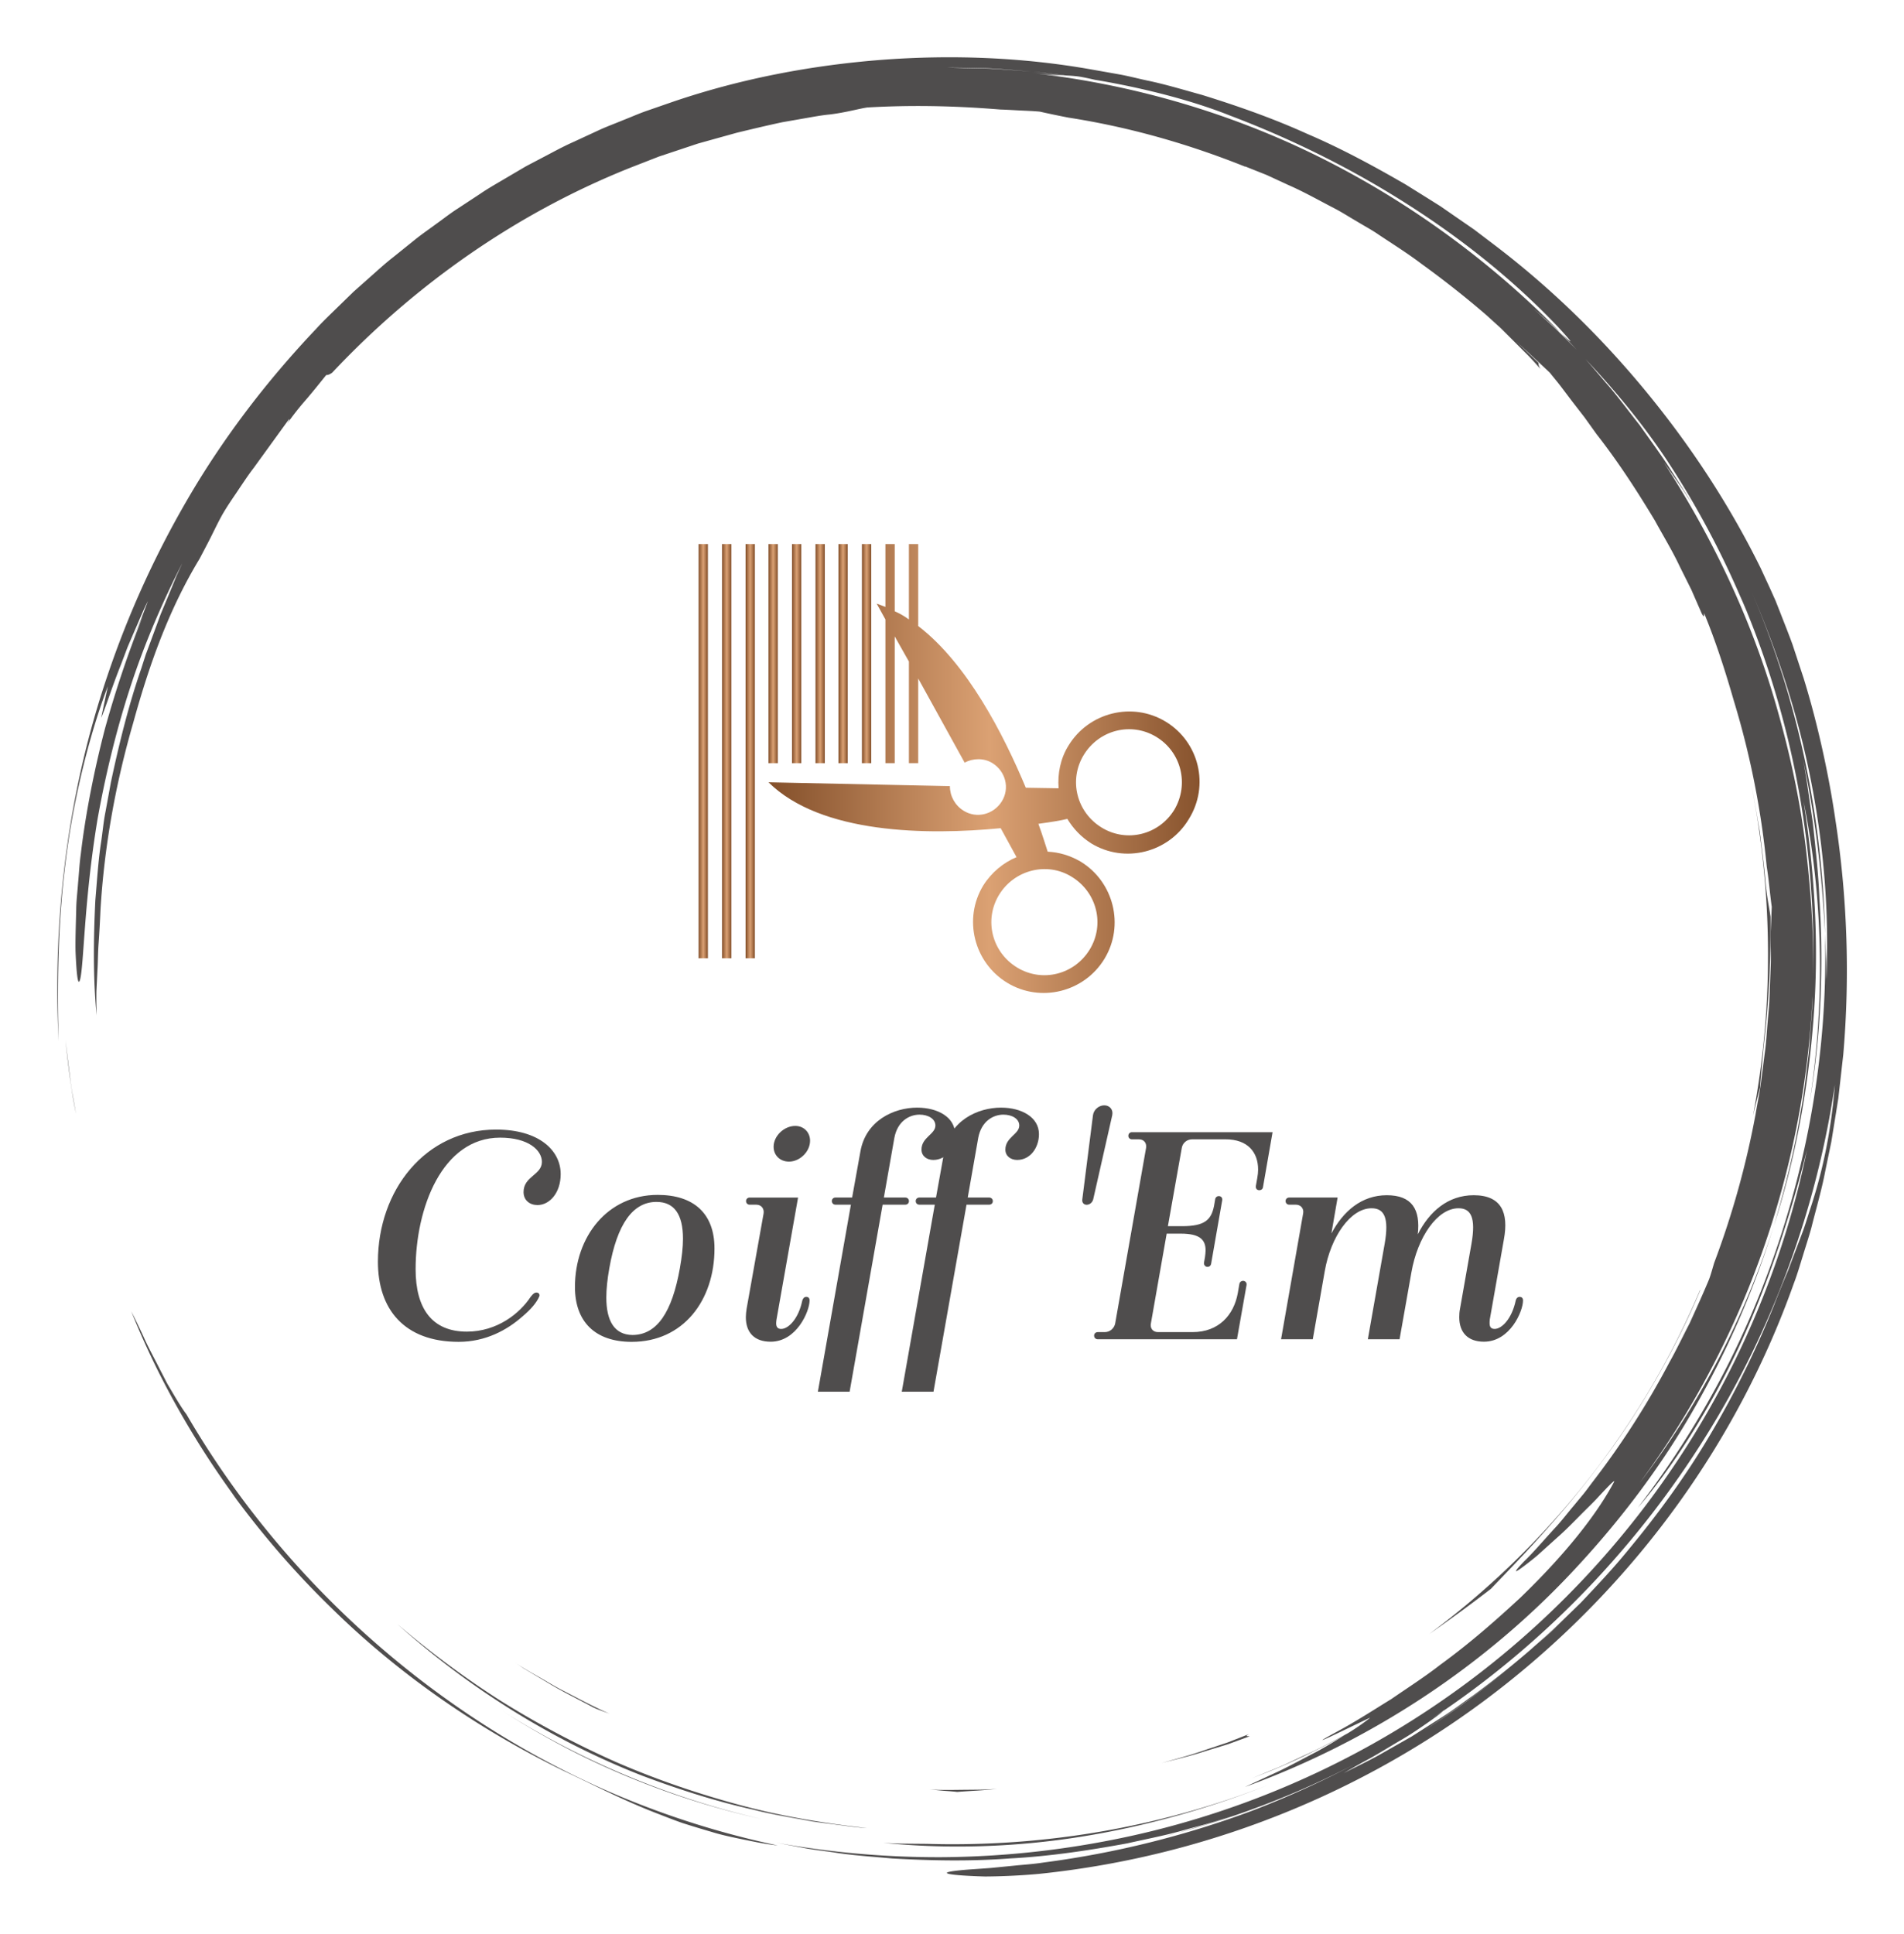
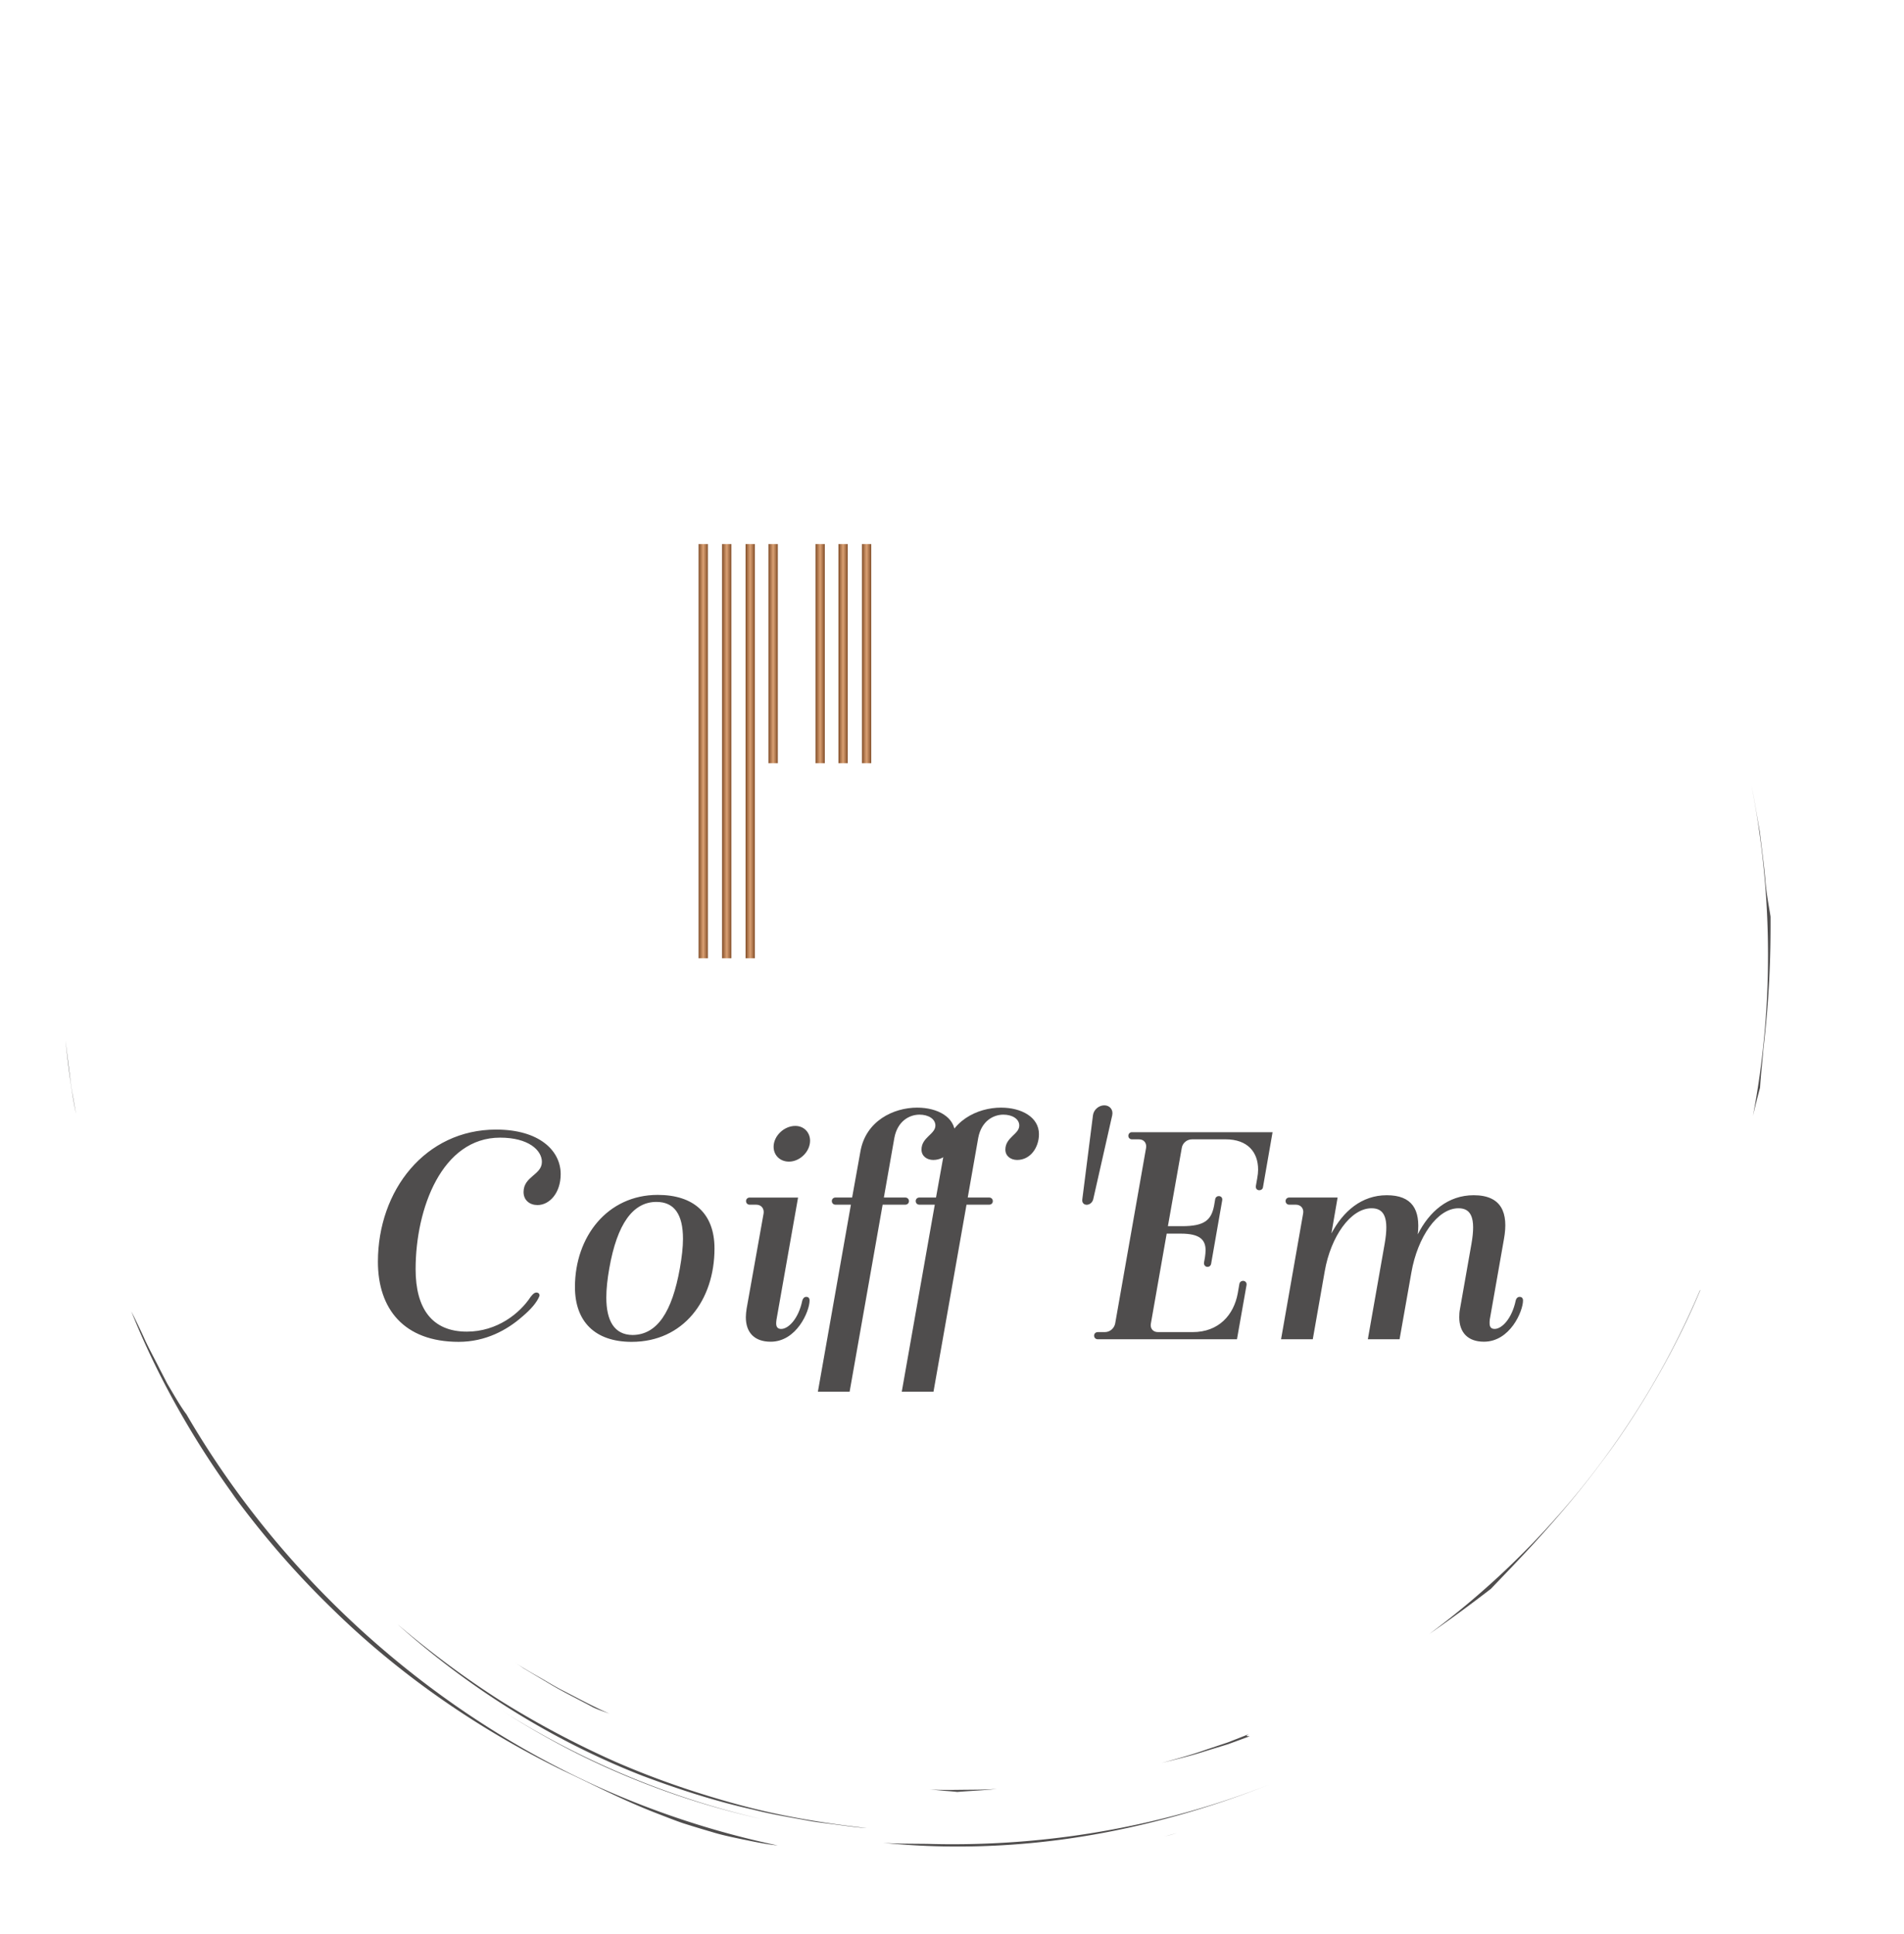
<svg xmlns="http://www.w3.org/2000/svg" version="1.1" width="3140.496" height="3188.902" viewBox="0 0 3140.496 3188.902">
  <g transform="scale(9.445) translate(10, 10)">
    <defs id="SvgjsDefs1459">
      <linearGradient id="SvgjsLinearGradient1466">
        <stop id="SvgjsStop1467" stop-color="#834f2a" offset="0" />
        <stop id="SvgjsStop1468" stop-color="#dba173" offset="0.5" />
        <stop id="SvgjsStop1469" stop-color=" #834F2A" offset="1" />
      </linearGradient>
    </defs>
    <g id="SvgjsG1460" featureKey="rootContainer" transform="matrix(1.68,0,0,1.68,0.001,0)" fill="#4f4d4d">
      <path d="M17.914 148.907zM22.657 154.94a90.586 90.586 0 0 0 5.861 6.251c6.914 6.805 15.159 12.525 24.004 16.851 3.259 1.526 6.265 3.107 9.787 4.468.88.338 1.779.7 2.724 1.026.953.302 1.941.604 2.974.903 1.027.321 2.122.549 3.267.786 1.146.23 2.336.493 3.614.624a91.24 91.24 0 0 1-18.434-5.99 93.833 93.833 0 0 1-16.873-9.842c-10.548-7.727-19.57-17.648-26.16-28.989-.272-.339-.685-.985-1.18-1.808l-.796-1.348-.803-1.551c-.534-1.076-1.149-2.168-1.62-3.226a71.281 71.281 0 0 0-1.326-2.748c2.048 5.101 4.412 9.563 7.059 13.806a93.473 93.473 0 0 0 3.869 5.697c-.192-.259-.392-.511-.583-.771a95.012 95.012 0 0 0 4.6 5.841l.016.02zM18.039 149.078l-.125-.17.125.17zM1.335 106.042l-.483-3.875c.256 2.365.553 5.008 1.096 7.654l-.327-1.879a23.961 23.961 0 0 1-.286-1.9zM85.812 185.575c6.652.673 13.628.472 20.461-.609 6.837-1.077 13.524-2.987 19.741-5.449-11.45 4.503-23.602 6.506-35.49 6.171-1.591-.025-3.159 0-4.712-.113z" />
      <path d="M46.426 171.967l-.259-.165c.087.055.172.111.259.165zM46.167 171.802zM43.653 170.135zM56.077 177.284A83.837 83.837 0 0 0 73.2 183.1c-9.688-2.21-18.805-6.109-26.774-11.133 3.06 1.947 6.277 3.749 9.651 5.317zM177.002 107.094c.098-1.58.296-3.238.346-4.027.594-5.071.77-9.401.745-13.745-.11-.783-.425-2.25-.55-3.918-.153-1.672-.378-3.309-.568-4.924-.289-1.601-.538-3.186-.854-4.74 2.275 11.617 2.237 23.279.144 34.282a94.97 94.97 0 0 1 .737-2.928z" />
-       <path d="M.887 83.482c.848-6.9 2.653-13.626 4.37-18.107l-.695 3.28c.429-.961 1.122-3.194 2.067-5.557l.682-1.802.753-1.747c.5-1.131.92-2.203 1.363-3.025-.303.771-.595 1.602-.947 2.436-.345.837-.732 1.687-1.101 2.542l1.514-3.409A111.863 111.863 0 0 0 4.954 69.8c-1.133 4.352-2.029 8.926-2.511 13.032-.14 1.024-.189 2.024-.28 2.978-.067.954-.183 1.864-.192 2.724-.042 1.719-.1 3.224-.071 4.428.105 2.409.25 3.61.459 2.939.411-1.333.403-8.188 1.837-16.767.767-4.276 1.868-8.966 3.362-13.561 1.483-4.599 3.427-9.058 5.44-12.992l-.592 1.292-.545 1.331-1.116 2.691-1.024 2.78-.521 1.402c-.153.476-.308.954-.461 1.434-1.32 3.807-2.307 7.816-3.167 11.857l-.559 3.052c-.205 1.014-.292 2.046-.444 3.067-.318 2.041-.434 4.097-.611 6.129-.199 4.074-.239 8.098.13 11.946-.015-.914-.03-1.726-.017-2.512l.115-2.355c.048-.809.039-1.667.115-2.65.07-.983.134-2.091.19-3.402.391-6.608 1.572-13.15 3.408-19.481 1.75-6.358 3.814-11.957 6.889-17.03l.801-1.526c.542-1.024.993-2.034 1.566-3.064.653-1.13 1.278-1.976 1.784-2.751.521-.767.963-1.441 1.469-2.095l3.682-5.082c.075-.009-.022.185-.2.473a28.962 28.962 0 0 1 1.959-2.49c.755-.875 1.488-1.803 2.109-2.569.146-.007.288-.011.623-.251 8.65-9.197 19.295-16.692 31.291-21.417l2.667-1.039 2.7-.899 1.343-.448 1.36-.38 2.71-.753c1.55-.373 3.12-.751 4.721-1.091l2.437-.426c.819-.141 1.642-.3 2.484-.378 1.674-.201 3.134-.625 3.921-.729 4.369-.249 8.73-.199 13.849.216.397.007 1.015.043 1.732.082.717.041 1.537.061 2.332.134.932.21 1.927.418 2.971.621 6.369.988 12.527 2.754 18.386 5.103l-.007-.028 2.244.894 2.29 1.058c1.571.684 3.11 1.559 4.7 2.383.798.407 1.554.904 2.338 1.354.77.474 1.576.894 2.32 1.412 1.508 1.002 3.037 1.961 4.446 3.032a99.912 99.912 0 0 1 6.6 5.198c.046.042.094.081.14.122l.042.038 1.457 1.322 1.394 1.391 1.395 1.392c.462.467.89.967 1.337 1.449-.216-.35-.208-.491-.2-.63-.689-.66-1.504-1.441-2.309-2.21 1.343 1.222 2.515 2.327 3.477 3.229.371.474.776.94 1.16 1.449l1.186 1.566 1.261 1.629 1.255 1.752c2.226 2.838 4.191 5.874 6.057 8.97.864 1.588 1.817 3.131 2.586 4.774l1.213 2.436 1.092 2.497c.314.533.192.022.231-.068 1.225 2.962 2.21 6.042 3.102 9.146a88.212 88.212 0 0 1 3.408 17.211c.225 1.378.321 2.772.52 4.153l-.123 2.924c-.001 1.103.057 2.206.01 3.311l-.128 3.326c-.016.75-.124 1.569-.187 2.459-.084.888-.128 1.846-.256 2.856l-.412 3.192c-.132 1.119-.387 2.269-.583 3.471a90.635 90.635 0 0 1-4.312 15.482c-.242.826-.427 1.486-.592 1.855-.627 1.501-1.296 2.954-1.942 4.385-.723 1.394-1.386 2.788-2.127 4.108a86.09 86.09 0 0 1-7.949 12.379c-.336.439-.649.885-.987 1.297l-.998 1.206c-.66.779-1.25 1.558-1.876 2.234-1.251 1.352-2.301 2.606-3.286 3.549-1.128 1.178-1.027 1.233-.246.665a35.07 35.07 0 0 0 1.608-1.262l2.122-1.914c.776-.677 1.519-1.441 2.235-2.161.708-.725 1.416-1.386 1.962-1.984 1.101-1.191 1.824-1.926 1.67-1.599-1.777 3.345-5.013 7.471-9.743 12.035-2.413 2.227-5.128 4.647-8.339 6.98-1.566 1.221-3.307 2.338-5.082 3.558-1.834 1.123-3.708 2.353-5.757 3.445-4.484 2.442 3.365-1.475 3.577-1.512a22.87 22.87 0 0 1-2.377 1.64c-1.478.786-2.943 1.597-4.474 2.273-.895.411-1.774.855-2.679 1.239l-2.729 1.122 1.444-.568c2.952-1.173 5.711-2.555 8.202-3.922-.936.566-1.96 1.221-3.082 1.812-1.203.622-2.448 1.302-3.697 1.909l-3.625 1.686c12.968-4.711 24.885-12.507 34.319-22.67 4.723-5.066 8.935-10.631 12.369-16.651a93.904 93.904 0 0 0 8.288-18.999c-3.154 9.93-8.071 19.052-13.981 26.765 10.744-14.507 17.15-32.293 17.999-50.636-.001 1.011-.101 2.018-.168 3.025-.083 1.007-.123 2.018-.241 3.022-.257 2.005-.441 4.021-.827 6.009-.624 4-1.636 7.931-2.782 11.815 2.262-7.021 3.613-14.424 4.145-21.869.554-7.451.092-14.947-1.057-22.211 1.974 9.622 2.301 20.524.619 31.298 1.182-6.949 1.482-14.112 1.028-21.214-.102-2.713-.422-5.407-.685-7.901-.377-2.476-.662-4.762-1.027-6.611 1.445 6.826 2.015 12.648 2.293 18.136-.267-11.977-2.748-24.112-7.62-35.511 2.659 6.191 4.842 12.851 6.175 19.698 1.34 6.84 1.897 13.838 1.58 20.57-.015-.788.018-1.575-.028-2.366l-.107-2.391c.287 10.85-1.384 21.604-4.696 31.717-1.662 5.056-3.715 9.969-6.2 14.644a95.521 95.521 0 0 1-8.56 13.316c3.673-4.29 7.551-10.354 10.646-17.015 3.081-6.675 5.368-13.894 6.941-20.199-2.314 11.322-6.907 22.494-13.571 32.471-6.646 9.985-15.351 18.764-25.423 25.502-10.06 6.759-21.474 11.437-33.187 13.748a94.608 94.608 0 0 1-17.657 1.809 94.462 94.462 0 0 1-17.361-1.515l3.005.571c1.002.19 2.018.295 3.026.445 2.016.324 4.055.446 6.087.633 4.073.229 8.168.306 12.25-.005 4.089-.217 8.152-.827 12.196-1.572 2.006-.456 4.036-.829 6.017-1.414.994-.278 2-.521 2.987-.83l2.955-.958c-1.492.462-3.062 1.074-4.739 1.523l-2.101.618a91.772 91.772 0 0 0 12.91-4.496 89.46 89.46 0 0 0 5.651-2.705 96.653 96.653 0 0 1-10.714 4.872 98.407 98.407 0 0 1-21.66 5.382c-1.11.176-2.122.231-3.029.326l-2.428.24c-1.429.113-2.484.164-3.222.245-1.477.147-1.687.284-1.099.397.587.113 1.971.203 3.673.251 1.697-.01 3.71-.101 5.541-.268 18.397-1.887 35.288-9.107 48.824-19.916 13.545-10.811 23.919-25.172 29.701-41.467.363-.946.642-1.922.944-2.89.293-.971.617-1.932.882-2.912.491-1.97 1.072-3.917 1.448-5.917l.619-2.985.487-3.012.241-1.507.172-1.517.342-3.034c.698-8.114.422-16.315-.812-24.363-.66-4.554-1.82-9.961-3.315-14.777l-1.15-3.484c-.4-1.107-.825-2.151-1.203-3.133l-.557-1.415-.571-1.271-.981-2.124c-3.134-6.359-7.072-12.424-11.682-18.065-4.605-5.643-9.896-10.868-15.861-15.418l-2.244-1.703-2.327-1.608-1.166-.806-1.203-.756-2.417-1.508c-3.295-1.904-6.67-3.739-10.228-5.261-3.521-1.598-7.206-2.895-10.957-4.055-1.895-.52-3.781-1.1-5.724-1.499-.968-.209-1.928-.463-2.907-.638l-2.944-.521C100.363.01 93.04-.285 85.724.265 78.412.83 71.069 2.218 64.028 4.614l-2.635.913c-.881.297-1.73.682-2.597 1.019-.858.359-1.735.673-2.577 1.069l-2.532 1.173c-.852.376-1.675.808-2.496 1.245l-2.469 1.297-2.402 1.412c-.8.472-1.606.933-2.372 1.458l-2.324 1.528c-.782.497-1.506 1.078-2.261 1.612-.741.554-1.51 1.07-2.226 1.654l-2.157 1.737c-.729.565-1.417 1.178-2.103 1.792l-2.063 1.83-1.971 1.919c-.656.639-1.319 1.271-1.93 1.951-5.031 5.298-9.451 11.078-13.066 17.194A99.518 99.518 0 0 0 5.18 64.379C.805 77.299-.45 90.402.134 102.237c-.126-4.872-.147-11.859.753-18.755zm141.132 90.446a96.807 96.807 0 0 0 8.765-6.389c-2.84 2.339-5.758 4.499-8.765 6.389zm40.217-54.282c-.299.901-.552 1.791-.882 2.641l-.957 2.523-.466 1.248-.513 1.231a108.54 108.54 0 0 0-.997 2.501 97.307 97.307 0 0 1-6.587 13.35c-2.521 4.275-5.443 8.281-8.565 12.04-1.542 1.899-3.222 3.66-4.874 5.421l-2.581 2.523c-.847.848-1.774 1.604-2.652 2.404-.736.64-1.478 1.266-2.225 1.882a90.696 90.696 0 0 0 7.896-7.312 89.808 89.808 0 0 1-11.689 10.188c-1.036.722-2.037 1.496-3.113 2.176l-3.247 2.069-3.43 1.949c-1.167.648-2.399 1.224-3.634 1.855a74.206 74.206 0 0 1 2.685-1.508c1.021-.567 2.092-1.237 3.138-1.85 1.054-.601 2.012-1.261 2.808-1.813.796-.552 1.42-1.01 1.745-1.306-.464.315-.936.617-1.406.924a92.477 92.477 0 0 0 1.507-1.015c-.021.023-.065.059-.101.091 10.932-7.466 20.245-17.277 27.223-28.462 7.009-11.175 11.57-23.781 13.46-36.601-.41 5.142-1.352 9.248-2.543 12.851zm-6.654-65.352zm-8.448-12.698a92.37 92.37 0 0 1 7.773 14.352c.25.549.486 1.106.719 1.664 4.963 12.154 7.221 25.192 6.89 38.036.084-4.25-.198-8.498-.669-12.71-.533-4.854-1.518-9.65-2.824-14.341-2.562-9.407-6.723-18.323-12.005-26.451.485.67.996 1.396 1.525 2.166a32.826 32.826 0 0 1 1.59 2.463l-.638-1.109-.689-1.079-1.378-2.156c-.938-1.424-1.955-2.796-2.934-4.192-1.062-1.334-2.069-2.712-3.174-4.011-.836-.953-1.637-1.938-2.485-2.879 2.992 3.155 5.801 6.54 8.299 10.247zM96.886 1.152c1.467.078 2.937.221 4.407.331 1.204.101 2.402.279 3.588.413.356.015.732.039 1.204.092.471.065 1.034.186 1.769.354 5.469.912 10.459 2.283 14.001 3.699 6.798 2.573 13.123 5.774 18.86 9.471 5.739 3.69 10.889 7.887 15.246 12.471 2.008 2.179 1.422 1.704.315.646l1.662 1.764c-.736-.734-1.459-1.478-2.206-2.196l-2.301-2.09c.56.49 1.918 1.663 2.845 2.522-7.389-7.539-16.026-13.799-25.375-18.404-9.356-4.603-19.431-7.446-29.502-8.581 1.618.18 2.412.22 3.168.24-1.085-.127-2.173-.301-3.274-.401-1.479-.097-2.955-.229-4.423-.301l-4.36-.103c1.444-.001 2.907.039 4.376.073z" />
      <path d="M115.942 184.69l.426-.125c-.446.12-.885.252-1.334.366.304-.076.609-.15.908-.241zM160.424 146.151c4.235-5.587 7.977-12.263 10.366-18.014l-.029.006c-6.061 14.322-15.892 26.66-28.16 35.744a159.12 159.12 0 0 0 6.418-4.703c2.698-2.82 7.213-7.406 11.405-13.033zM35.35 162.846c7.172 6.412 15.821 11.992 25.448 15.751 3.754 1.413 7.585 2.651 11.503 3.523 1.944.502 3.929.812 5.899 1.181.987.175 1.987.272 2.979.412.994.129 1.986.275 2.987.333-4.519-.501-9.005-1.251-13.372-2.44-4.364-1.185-8.642-2.65-12.769-4.449a97.4 97.4 0 0 1-11.894-6.314c-3.786-2.408-7.376-5.097-10.781-7.997zM123.877 174.277l-2.219.871-2.266.756c-1.5.54-3.047.944-4.59 1.373 1.551-.39 3.111-.754 4.624-1.254l2.283-.698 2.23-.815c-.086-.044-.594.055-.062-.233zM97.683 179.965c-1.16.099-2.326.09-3.494.102-1.168.014-2.338.039-3.509-.038l1.576.148c.482.031.916.068 1.295.113 1.381-.118 2.752-.151 4.132-.325zM51.441 169.209c1.341.787 2.765 1.48 4.178 2.244.354.194.996.415 1.801.709-1.721-.739-3.37-1.655-5.046-2.505-.83-.441-1.629-.935-2.443-1.395-.812-.464-1.621-.927-2.389-1.445l.937.626.977.584 1.985 1.182z" />
    </g>
    <g id="SvgjsG1461" featureKey="JjiT9w-0" transform="matrix(0.954,0,0,0.954,108.088,76.508)" fill="url(#SvgjsLinearGradient1466)">
      <g>
-         <path d="M89.6,41.4c-6.1-3.7-14.1-1.7-17.8,4.4c-1.5,2.4-2,5.2-1.8,7.8l-6-0.1c-4.1-9.8-10.7-22.7-19.7-29.6v-15h-1.7v13.8   c-0.8-0.6-1.7-1.1-2.6-1.5V8.9h-1.7v11.5c-0.5-0.2-1.1-0.4-1.6-0.6l1.6,2.9V49H40V25.8l2.6,4.6V49h1.7V33.5l8.5,15.4   c1.5-0.8,3.5-0.9,5.1,0.1c2.4,1.5,3.2,4.6,1.7,7c-1.5,2.4-4.6,3.2-7,1.7c-1.6-1-2.5-2.7-2.5-4.5l-33.2-0.7   c9.6,9.5,29.1,9.7,42.5,8.4l2.9,5.3c-2.4,1-4.6,2.8-6.1,5.2c-3.7,6.1-1.7,14.1,4.4,17.8c6.1,3.7,14.1,1.7,17.8-4.4   c3.7-6.1,1.7-14.1-4.4-17.8c-1.9-1.1-3.9-1.7-6-1.8c-0.4-1.2-0.9-2.9-1.7-5.1c2.2-0.3,4.1-0.6,5.3-0.9c1.1,1.8,2.5,3.3,4.4,4.5   c6.1,3.7,14.1,1.7,17.8-4.4C97.7,53.1,95.7,45.1,89.6,41.4z M72.4,69.8c4.6,2.8,6.1,8.7,3.3,13.3c-2.8,4.6-8.7,6.1-13.3,3.3   c-4.6-2.8-6.1-8.7-3.3-13.3C61.9,68.5,67.9,67,72.4,69.8z M91.2,57.5c-2.8,4.6-8.7,6.1-13.3,3.3c-4.6-2.8-6.1-8.7-3.3-13.3   c2.8-4.6,8.7-6.1,13.3-3.3C92.5,47,93.9,52.9,91.2,57.5z" />
        <rect x="25.5" y="8.9" width="1.7" height="40.1" />
-         <rect x="21.2" y="8.9" width="1.7" height="40.1" />
        <rect x="16.9" y="8.9" width="1.7" height="40.1" />
        <rect x="12.7" y="8.9" width="1.7" height="75.8" />
        <rect x="29.7" y="8.9" width="1.7" height="40.1" />
        <rect x="34" y="8.9" width="1.7" height="40.1" />
        <rect x="8.4" y="8.9" width="1.7" height="75.8" />
        <rect x="4.1" y="8.9" width="1.7" height="75.8" />
      </g>
    </g>
    <g id="SvgjsG1462" featureKey="j7RXiA-0" transform="matrix(2.743,0,0,2.743,52.78,168.982)" fill="#4f4d4d">
      <path d="M11.613 8.715 c0 -0.753 -0.863 -1.548 -2.66 -1.548 c-3.698 0 -5.38 4.495 -5.38 8.377 c0 2.477 1.025 3.971 3.262 3.971 c1.926 0 3.37 -1.158 4.065 -2.22 c0.181 -0.23 0.269 -0.268 0.365 -0.268 c0.127 0 0.214 0.088 0.193 0.215 c-0.159 0.41 -0.547 0.857 -1.083 1.308 c-0.972 0.861 -2.346 1.615 -4.06 1.615 c-3.482 0 -5.142 -2.093 -5.142 -5.099 c0 -4.545 3.016 -8.413 7.525 -8.413 c2.738 0 4.111 1.331 4.111 2.834 c0 1.208 -0.715 1.971 -1.478 1.971 c-0.483 0 -0.886 -0.297 -0.886 -0.829 c0 -1.004 1.167 -1.085 1.167 -1.916 z M17.334 20.166 c-2.351 0 -3.617 -1.3 -3.617 -3.49 c0 -3.204 2.069 -5.865 5.267 -5.865 c2.276 0 3.617 1.167 3.617 3.413 c0 3.307 -1.993 5.941 -5.267 5.941 z M17.383 19.729 c1.578 -0.011 2.521 -1.484 3.013 -4.241 c0.129 -0.726 0.199 -1.354 0.199 -1.882 c0 -1.57 -0.566 -2.348 -1.689 -2.348 c-1.493 0 -2.503 1.387 -3.003 4.23 c-0.12 0.679 -0.189 1.306 -0.189 1.853 c0 1.486 0.509 2.377 1.67 2.388 z M26.364 7.752 c0 -0.694 0.666 -1.331 1.381 -1.331 c0.549 0 0.941 0.412 0.941 0.941 c0 0.704 -0.657 1.331 -1.342 1.331 c-0.578 0 -0.979 -0.412 -0.979 -0.941 z M28.443 17.302 c0.126 0 0.212 0.068 0.212 0.232 c0 0.68 -0.821 2.623 -2.479 2.623 c-1.03 0 -1.579 -0.584 -1.579 -1.557 c0 -0.168 0.02 -0.346 0.049 -0.544 l1.081 -6.06 c0.048 -0.305 -0.138 -0.561 -0.464 -0.561 l-0.421 0 c-0.135 0 -0.232 -0.097 -0.232 -0.232 c0 -0.126 0.097 -0.223 0.232 -0.223 l3.08 0 l-1.373 7.769 c-0.011 0.092 -0.021 0.164 -0.021 0.234 c0 0.251 0.109 0.361 0.321 0.361 c0.453 0 1.102 -0.637 1.342 -1.809 c0.048 -0.154 0.135 -0.233 0.252 -0.233 z M35.512 5.257 c1.281 0 2.406 0.596 2.406 1.688 c0 0.858 -0.55 1.642 -1.388 1.642 c-0.394 0 -0.75 -0.234 -0.75 -0.66 c0 -0.783 0.885 -0.972 0.885 -1.531 c0 -0.42 -0.446 -0.693 -1.01 -0.693 c-0.646 0 -1.401 0.412 -1.602 1.476 l-0.669 3.8 l1.365 0 c0.135 0 0.232 0.097 0.232 0.232 c0 0.126 -0.097 0.223 -0.232 0.223 l-1.443 0 l-2.102 11.906 l-2.02 0 l2.102 -11.906 l-0.982 0 c-0.135 0 -0.232 -0.097 -0.232 -0.232 c0 -0.126 0.097 -0.223 0.232 -0.223 l1.06 0 l0.526 -2.924 c0.335 -1.942 2.09 -2.799 3.622 -2.799 z M40.852 5.257 c1.281 0 2.406 0.596 2.406 1.688 c0 0.858 -0.55 1.642 -1.388 1.642 c-0.394 0 -0.75 -0.234 -0.75 -0.66 c0 -0.783 0.885 -0.972 0.885 -1.531 c0 -0.42 -0.446 -0.693 -1.01 -0.693 c-0.646 0 -1.401 0.412 -1.602 1.476 l-0.669 3.8 l1.365 0 c0.135 0 0.232 0.097 0.232 0.232 c0 0.126 -0.097 0.223 -0.232 0.223 l-1.443 0 l-2.102 11.906 l-2.02 0 l2.102 -11.906 l-0.982 0 c-0.135 0 -0.232 -0.097 -0.232 -0.232 c0 -0.126 0.097 -0.223 0.232 -0.223 l1.06 0 l0.526 -2.924 c0.335 -1.942 2.09 -2.799 3.622 -2.799 z M47.923 5.743 c0.078 -0.372 -0.175 -0.633 -0.506 -0.633 s-0.671 0.261 -0.72 0.633 l-0.68 5.358 c-0.029 0.223 0.115 0.339 0.28 0.339 c0.164 0 0.357 -0.117 0.416 -0.349 z M58.131 6.82 l-0.61 3.502 c-0.019 0.135 -0.135 0.193 -0.232 0.193 c-0.126 0 -0.241 -0.086 -0.223 -0.26 l0.094 -0.535 c0.031 -0.18 0.051 -0.349 0.051 -0.519 c0 -1.108 -0.662 -1.927 -2.073 -1.927 l-2.125 0 c-0.345 0 -0.607 0.241 -0.659 0.532 l-0.887 4.997 l0.898 0 c1.434 0 1.866 -0.385 2.043 -1.308 l0.071 -0.415 c0.02 -0.115 0.117 -0.193 0.223 -0.193 c0.155 0 0.252 0.115 0.223 0.271 l-0.704 4.031 c-0.019 0.126 -0.116 0.204 -0.232 0.204 c-0.145 0 -0.241 -0.126 -0.223 -0.271 l0.061 -0.339 c0.02 -0.158 0.04 -0.305 0.04 -0.442 c0 -0.669 -0.357 -1.064 -1.579 -1.064 l-0.898 0 l-1.005 5.717 c-0.059 0.286 0.108 0.552 0.453 0.552 l2.198 0 c1.686 0 2.628 -1.106 2.878 -2.466 l0.105 -0.604 c0.029 -0.135 0.135 -0.193 0.232 -0.193 c0.126 0 0.252 0.097 0.223 0.271 l-0.609 3.447 l-8.863 0 c-0.135 0 -0.232 -0.097 -0.232 -0.232 c0 -0.126 0.097 -0.223 0.232 -0.223 l0.447 0 c0.345 0 0.6 -0.255 0.66 -0.541 l1.968 -11.178 c0.049 -0.286 -0.108 -0.552 -0.453 -0.552 l-0.442 0 c-0.135 0 -0.232 -0.097 -0.232 -0.223 c0 -0.135 0.097 -0.232 0.232 -0.232 l8.951 0 z M73.865 17.302 c0.115 0 0.211 0.068 0.211 0.231 c0 0.68 -0.821 2.623 -2.489 2.623 c-1.02 0 -1.57 -0.584 -1.57 -1.557 c0 -0.168 0.009 -0.346 0.049 -0.544 l0.726 -4.122 c0.296 -1.676 -0.03 -2.271 -0.823 -2.271 c-1.354 0 -2.608 1.845 -2.998 4.077 l-0.754 4.26 l-2.02 0 l1.069 -6.066 c0.296 -1.676 -0.03 -2.271 -0.832 -2.271 c-1.344 0 -2.598 1.816 -2.98 4.002 l-0.762 4.335 l-2.02 0 l1.405 -8.004 c0.059 -0.305 -0.138 -0.561 -0.464 -0.561 l-0.421 0 c-0.135 0 -0.232 -0.097 -0.232 -0.232 c0 -0.126 0.097 -0.223 0.232 -0.223 l3.08 0 l-0.395 2.289 c0.746 -1.414 1.926 -2.436 3.524 -2.436 c1.615 0 2.154 0.912 1.974 2.492 c0.737 -1.453 1.925 -2.492 3.561 -2.492 c1.777 0 2.228 1.123 1.927 2.786 l-0.903 5.13 c-0.011 0.092 -0.011 0.164 -0.011 0.234 c0 0.251 0.109 0.361 0.321 0.361 c0.453 0 1.093 -0.637 1.342 -1.809 c0.038 -0.154 0.136 -0.233 0.252 -0.233 z" />
    </g>
  </g>
</svg>